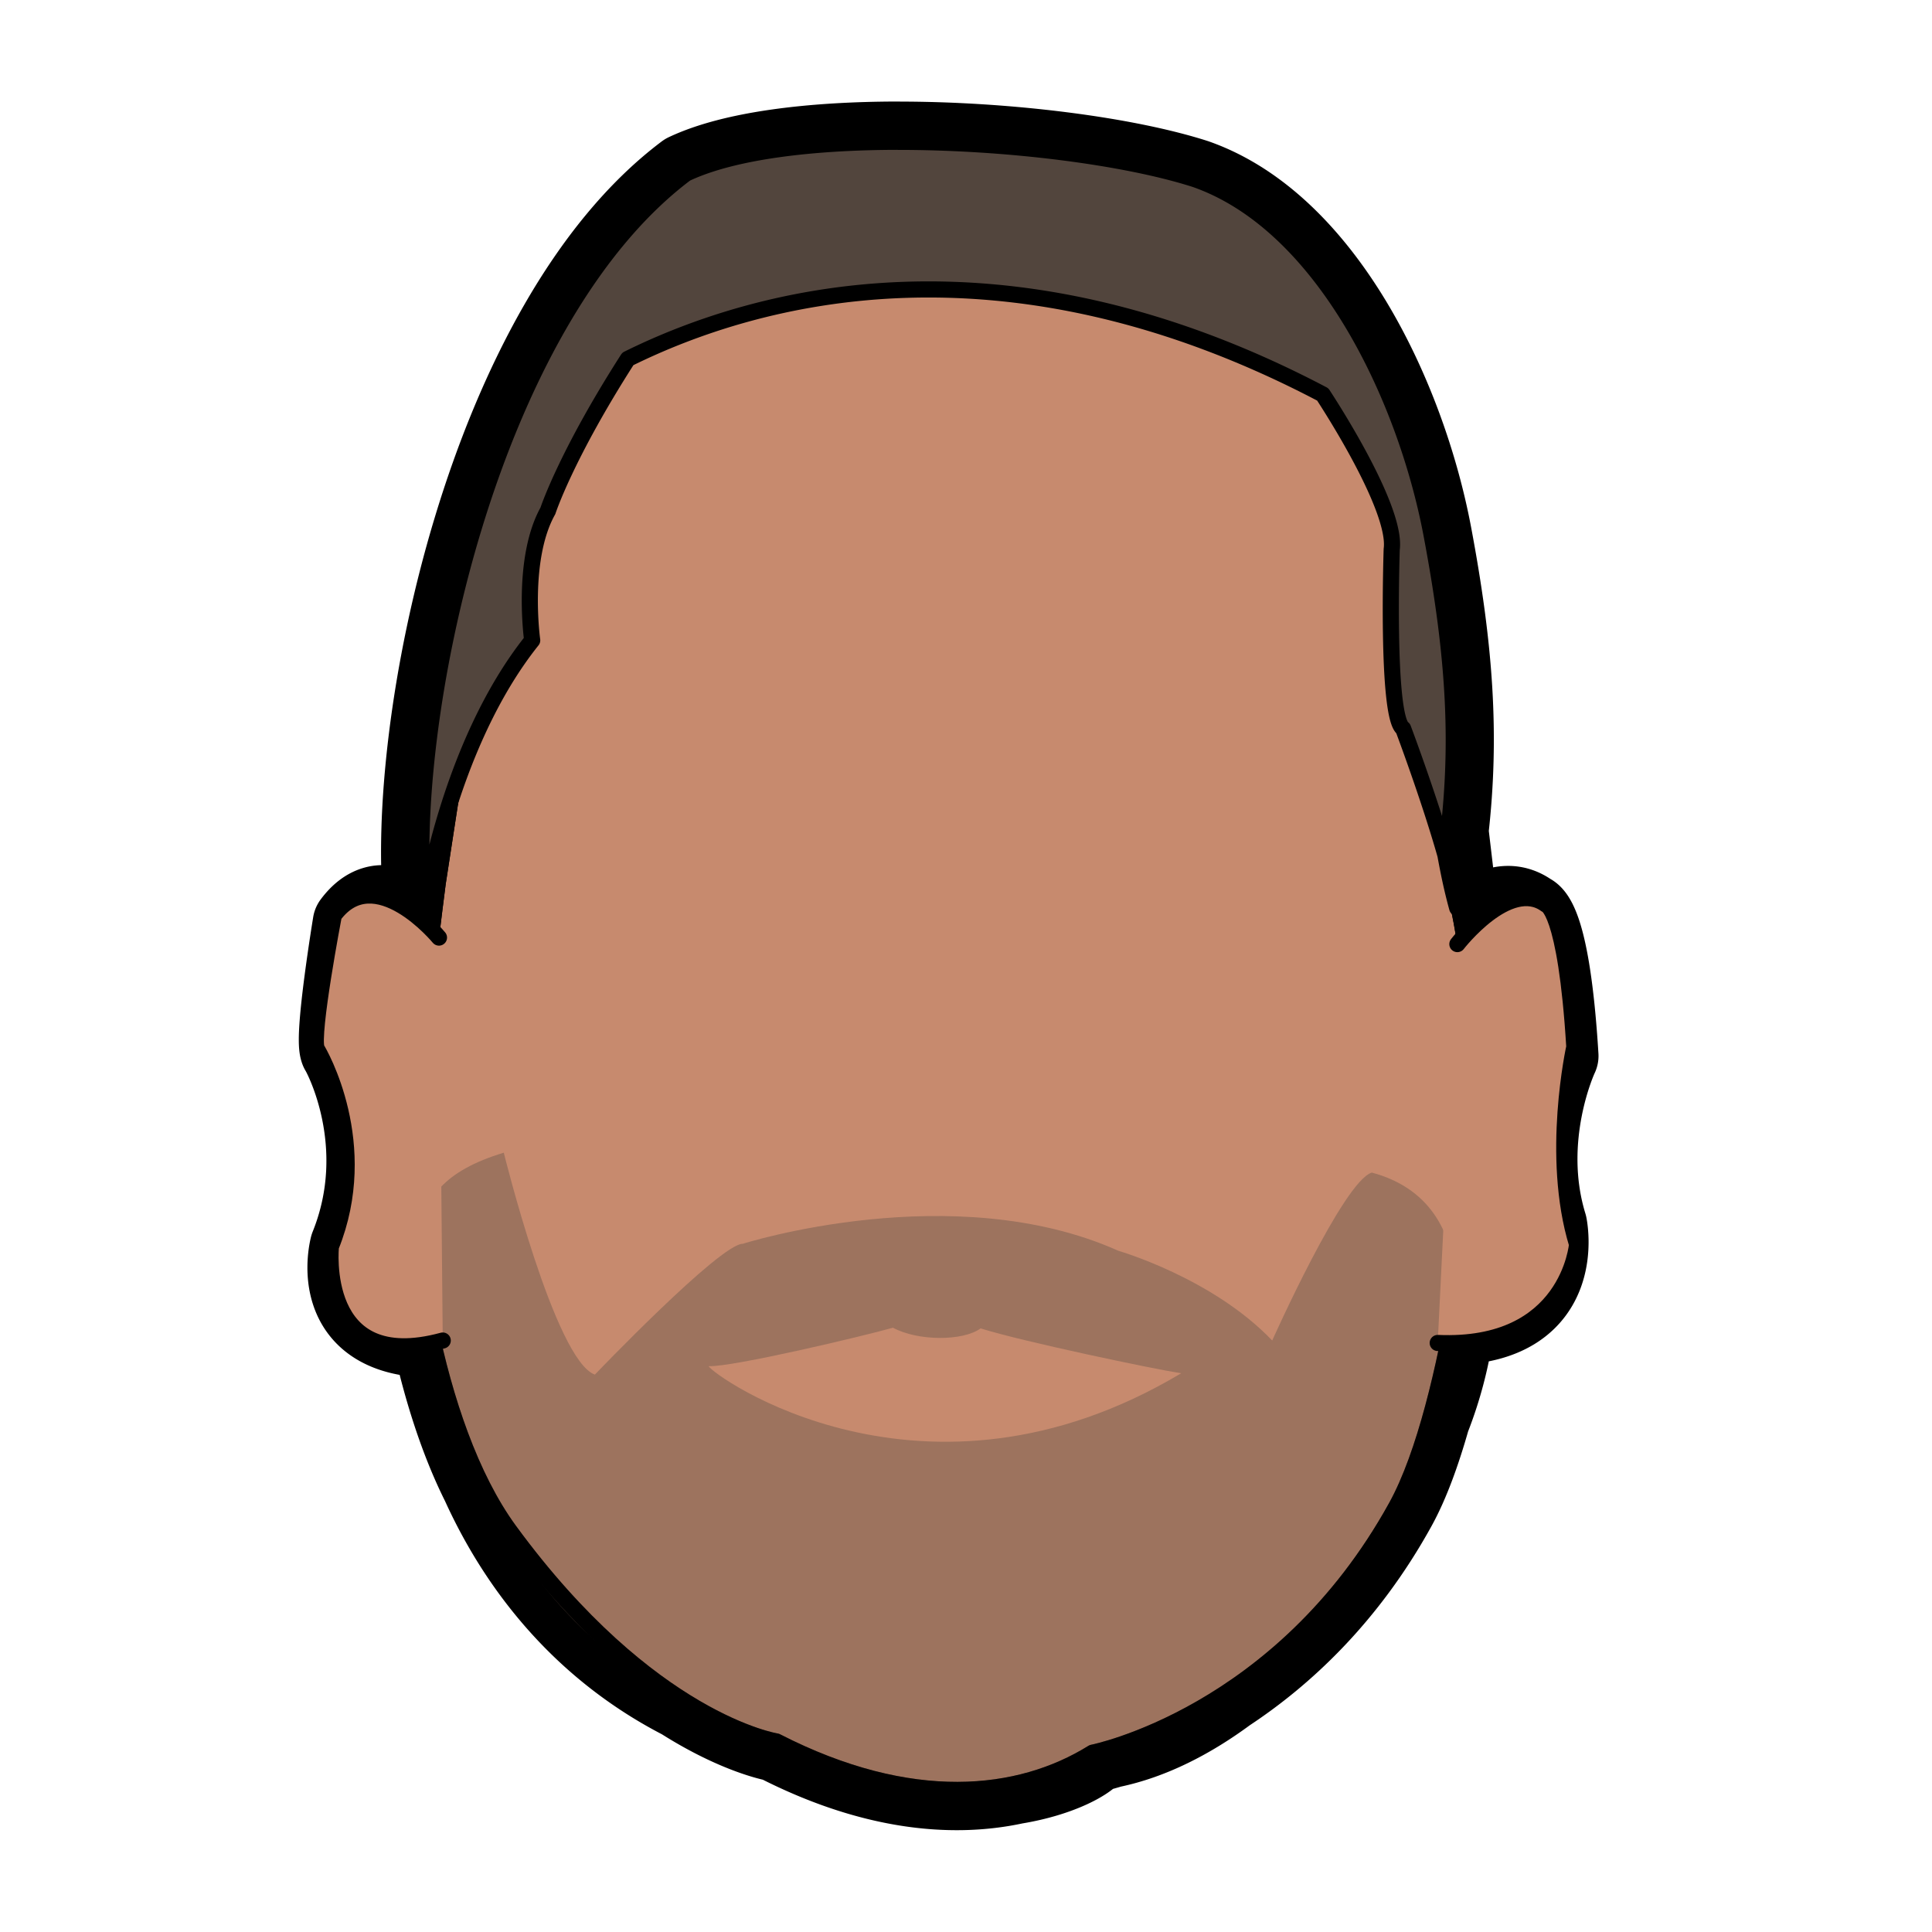
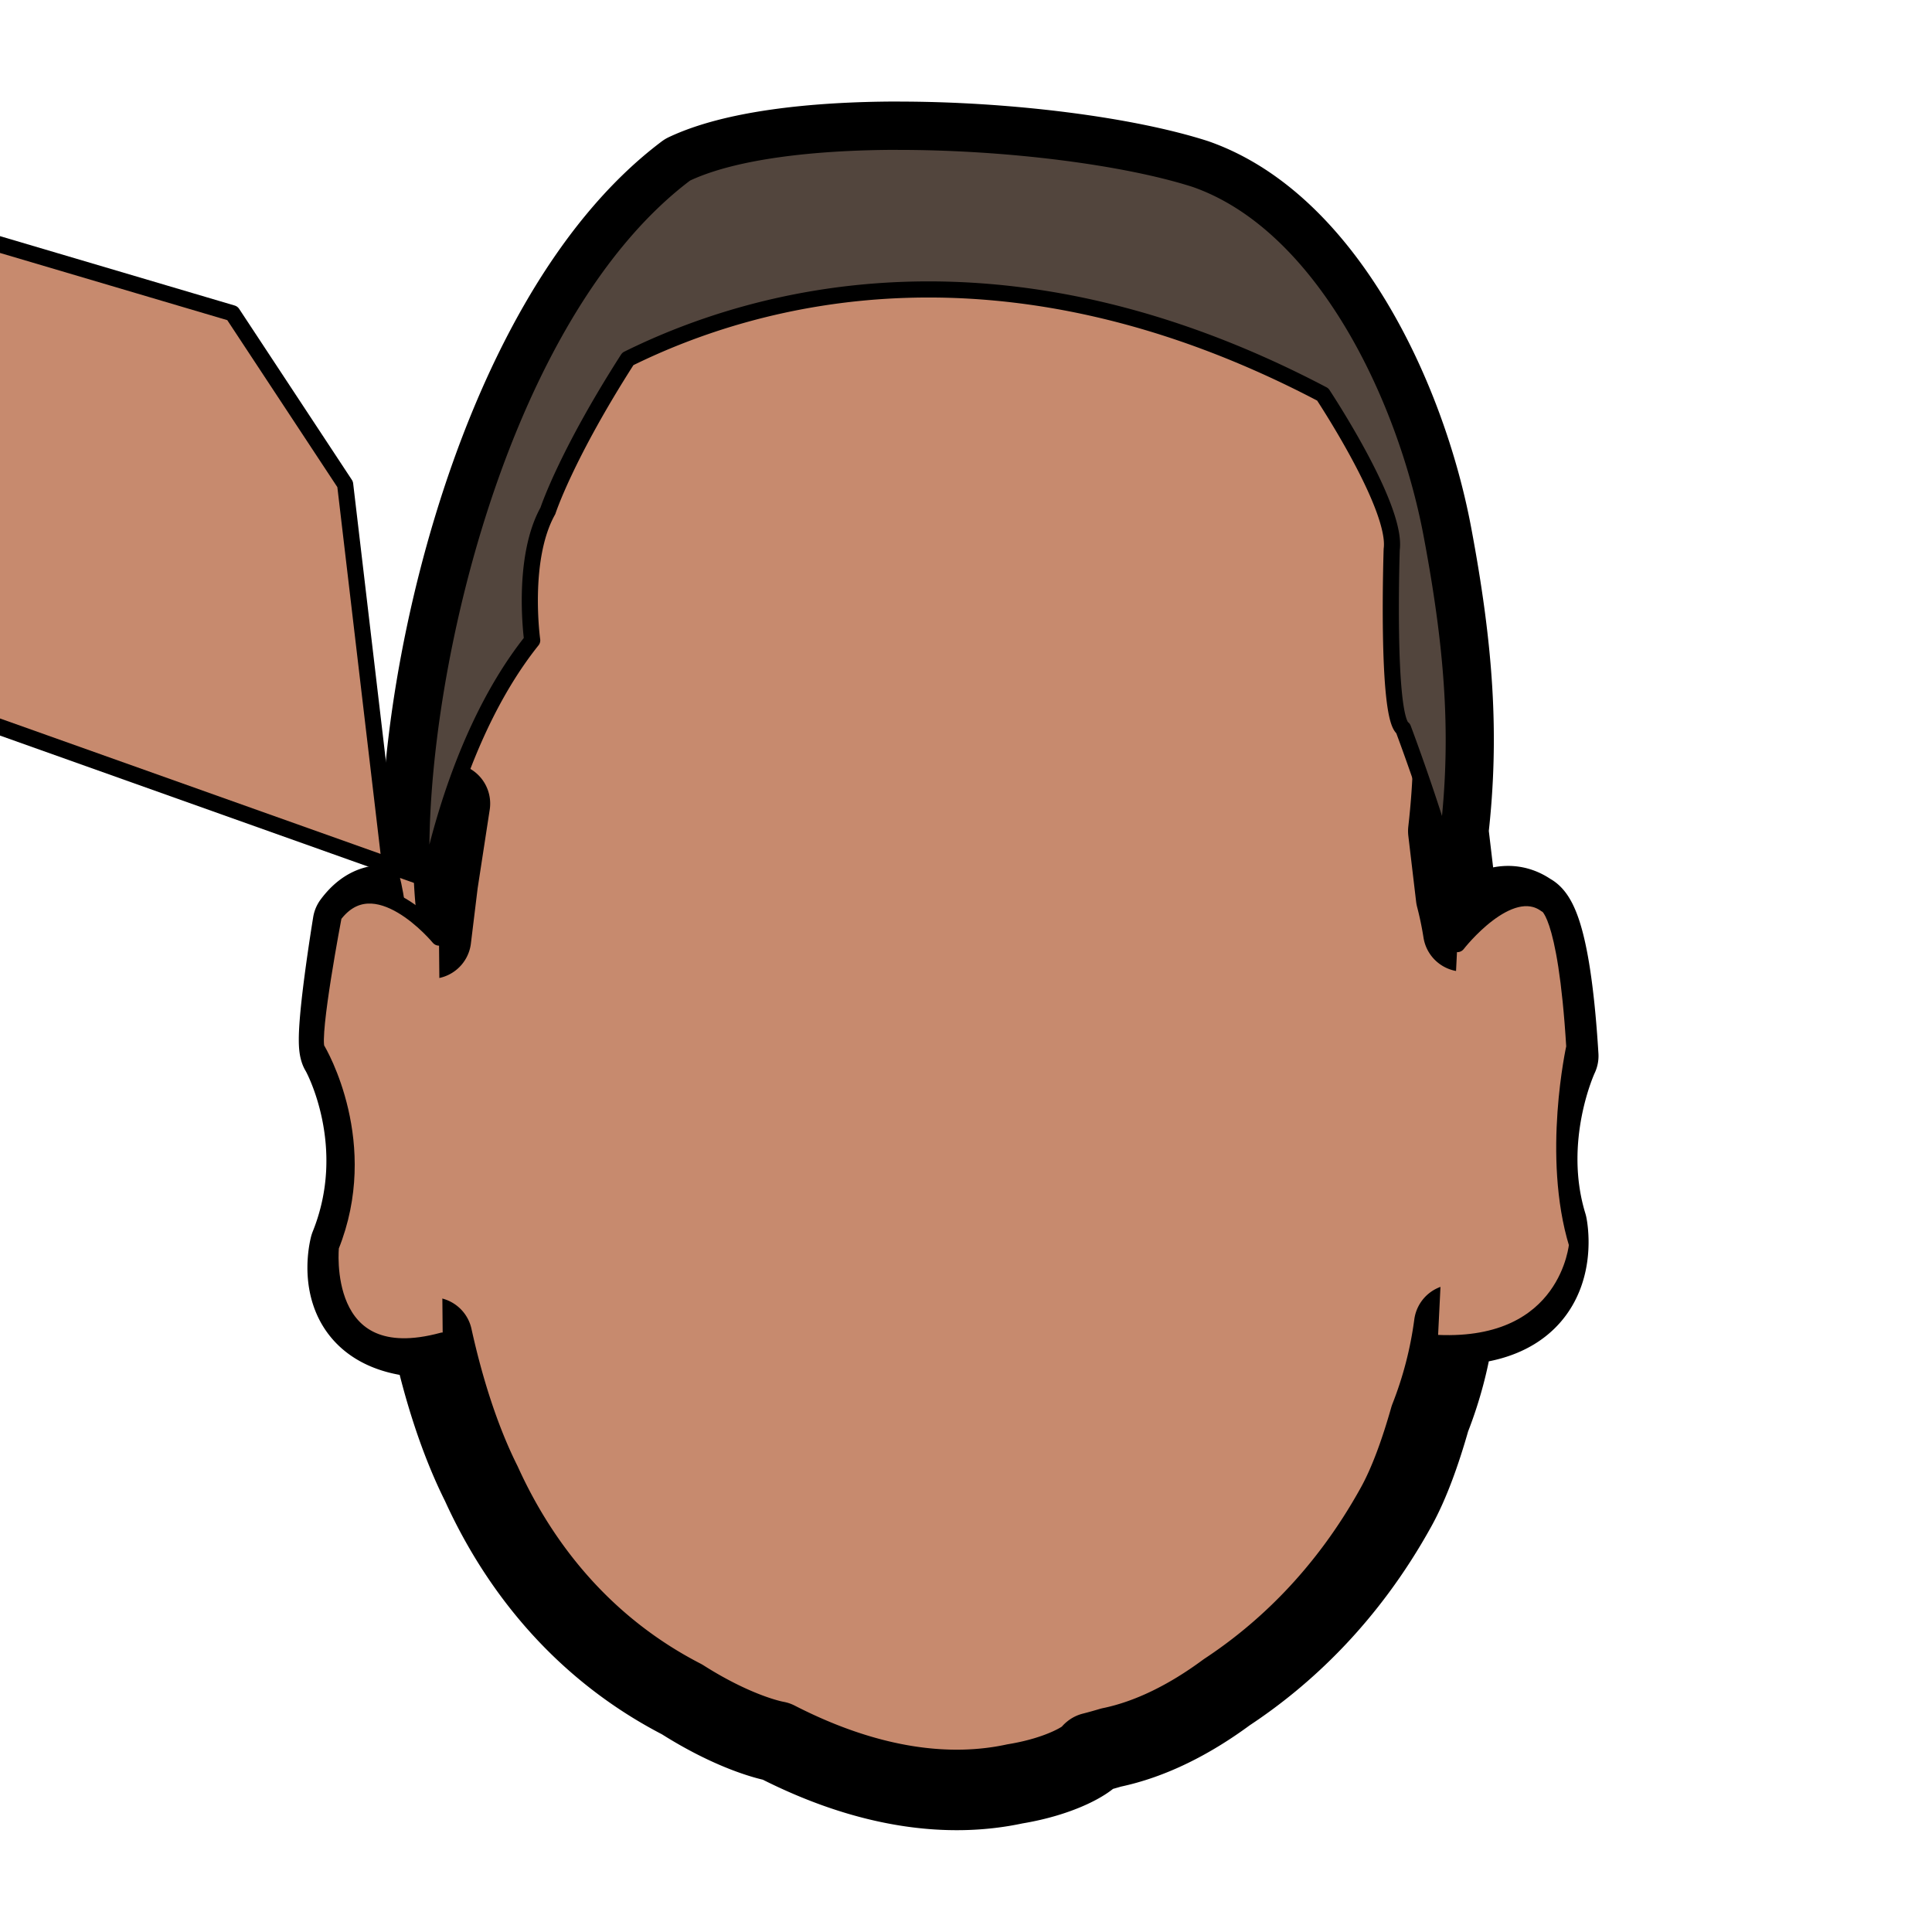
<svg xmlns="http://www.w3.org/2000/svg" viewBox="0 0 31.75 31.75" height="120" width="120">
  <path d="M14.76 2.33c-1.397.001-2.708.154-3.488.523-3.26 2.452-4.623 9.097-4.303 12.09 0 0 .113-.763.425-1.737l-.2 1.302-.112.917c-.287-.374-.815-.876-1.282-.248 0 0-.304 1.848-.21 2.082.046.07.841 1.543.163 3.227 0 0-.4 1.48 1.349 1.494.185.839.449 1.685.808 2.402.673 1.483 1.759 2.752 3.298 3.545.931.591 1.55.691 1.55.691 1.524.782 2.847.928 3.915.699l.004-.001c.764-.125 1.213-.402 1.273-.508a.241.241 0 01.006-.005s.129-.032.306-.085h.001c.64-.133 1.284-.455 1.898-.909.921-.607 1.965-1.563 2.785-3.049.213-.386.396-.895.553-1.448a6.547 6.547 0 00.399-1.542c1.86-.052 1.523-1.635 1.523-1.635-.445-1.45.187-2.782.187-2.782-.14-2.292-.468-2.339-.468-2.339-.433-.316-.873.052-1.093.292a5.862 5.862 0 00-.118-.567l-.128-1.081s0 0 0 0c.18-1.577.077-2.998-.275-4.87-.428-2.27-1.78-5.106-3.882-5.841-1.143-.367-3.086-.617-4.883-.616z" fill="#c78a6e" stroke="#000" stroke-width="1.323" stroke-linecap="round" stroke-linejoin="round" />
-   <path d="M7.194 14.508s-.333 2.546-.432 4.134c-.087 1.39.326 4.757 1.611 6.512 2.298 3.139 4.385 3.464 4.385 3.464 2.21 1.133 3.998.931 5.198.185 0 0 3.095-.608 4.99-4.043.946-1.714 1.313-5.787 1.313-5.787s.034-2.878-.33-4.234l-.76-6.449-1.853-2.811-5.259-1.555-5.787 1.224-2.216 3.77z" fill="#c78a6e" stroke="#000" stroke-width=".265" stroke-linecap="round" stroke-linejoin="round" />
-   <path d="M7.272 22.413c.575 2.75 2.28 5.221 5.357 6.071 3.38 1.767 5.48.386 5.32.286 3.927-.42 8.26-8.523 4.595-9.5-.467.14-1.637 2.76-1.637 2.76-.982-1.03-2.526-1.474-2.526-1.474-2.713-1.216-6.174-.116-6.174-.116-.374 0-2.431 2.15-2.431 2.15-.655-.233-1.497-3.647-1.497-3.647-1.968.594-1.337 1.85-1.007 3.47z" opacity=".742" fill="#8e6b59" />
-   <path d="M16.114 21.83c.68.215 2.85.67 3.297.738-4.232 2.529-7.708.027-7.765-.117.386.018 2.553-.496 3.029-.632.404.222 1.155.223 1.44.011" fill="#c78a6e" />
+   <path d="M7.194 14.508s-.333 2.546-.432 4.134s.034-2.878-.33-4.234l-.76-6.449-1.853-2.811-5.259-1.555-5.787 1.224-2.216 3.77z" fill="#c78a6e" stroke="#000" stroke-width=".265" stroke-linecap="round" stroke-linejoin="round" />
  <path d="M7.194 14.508s-.333 2.546-.432 4.134c-.087 1.39.326 4.757 1.611 6.512 2.298 3.139 4.385 3.464 4.385 3.464 2.21 1.133 3.998.931 5.198.185 0 0 3.095-.608 4.99-4.043.946-1.714 1.313-5.787 1.313-5.787s.034-2.878-.33-4.234l-.76-6.449-1.853-2.811-5.259-1.555-5.787 1.224-2.216 3.77z" fill="none" stroke="#000" stroke-width=".265" stroke-linecap="round" stroke-linejoin="round" />
  <path d="M14.76 2.33c-1.397.001-2.708.154-3.488.523-3.26 2.452-4.623 9.097-4.303 12.09 0 0 .374-2.665 1.777-4.42 0 0-.187-1.332.258-2.128 0 0 .294-.906 1.314-2.497 2.097-1.038 6.165-2.18 11.42.584.139.213 1.221 1.887 1.133 2.545 0 0-.093 2.76.188 2.946 0 0 .43 1.143.695 2.08.246-1.74.154-3.236-.228-5.265-.428-2.27-1.78-5.106-3.882-5.841-1.143-.367-3.085-.617-4.883-.616zm8.994 11.724c.051.281.11.567.193.867a5.98 5.98 0 00-.193-.867z" fill="#52453d" stroke="#000" stroke-width=".265" stroke-linecap="round" stroke-linejoin="round" />
  <path d="M23.95 15.515s.847-1.094 1.455-.65c0 0 .327.047.467 2.339 0 0-.4 1.796.045 3.246 0 0-.139 1.714-2.29 1.62M7.214 15.408s-1.05-1.275-1.728-.363c0 0-.375 1.957-.281 2.19.046.07.912 1.567.233 3.251 0 0-.22 2.105 1.838 1.544" fill="#c78a6e" stroke="#000" stroke-width=".265" stroke-linecap="round" stroke-linejoin="round" />
</svg>